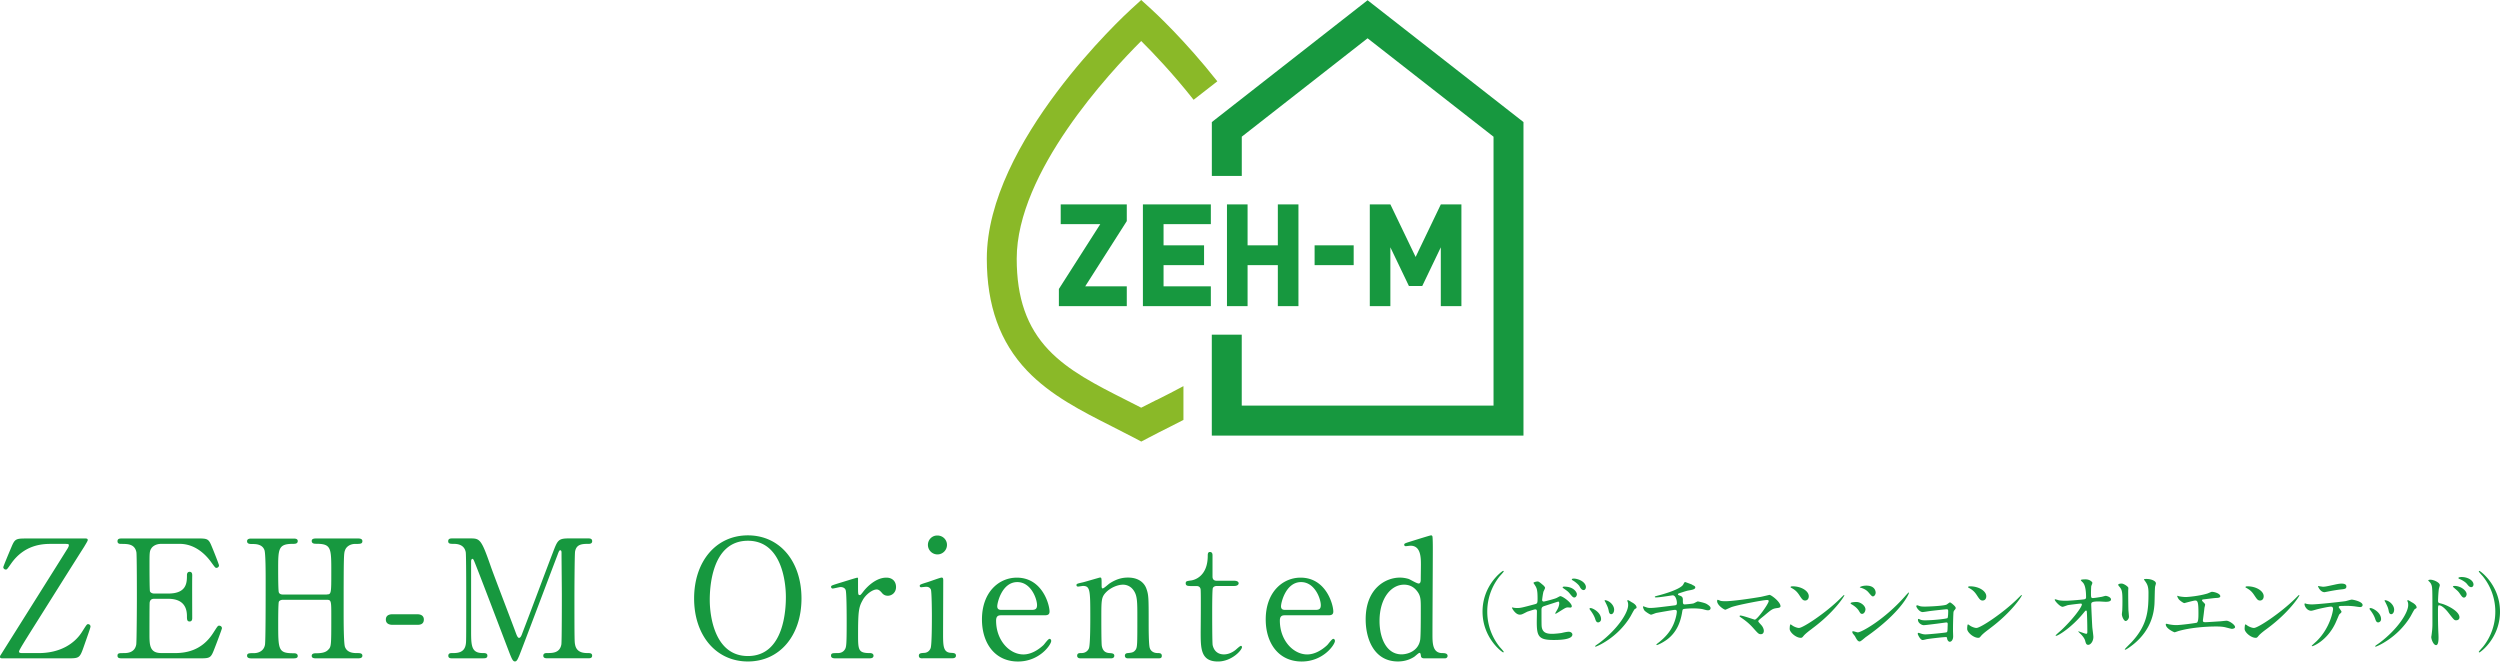
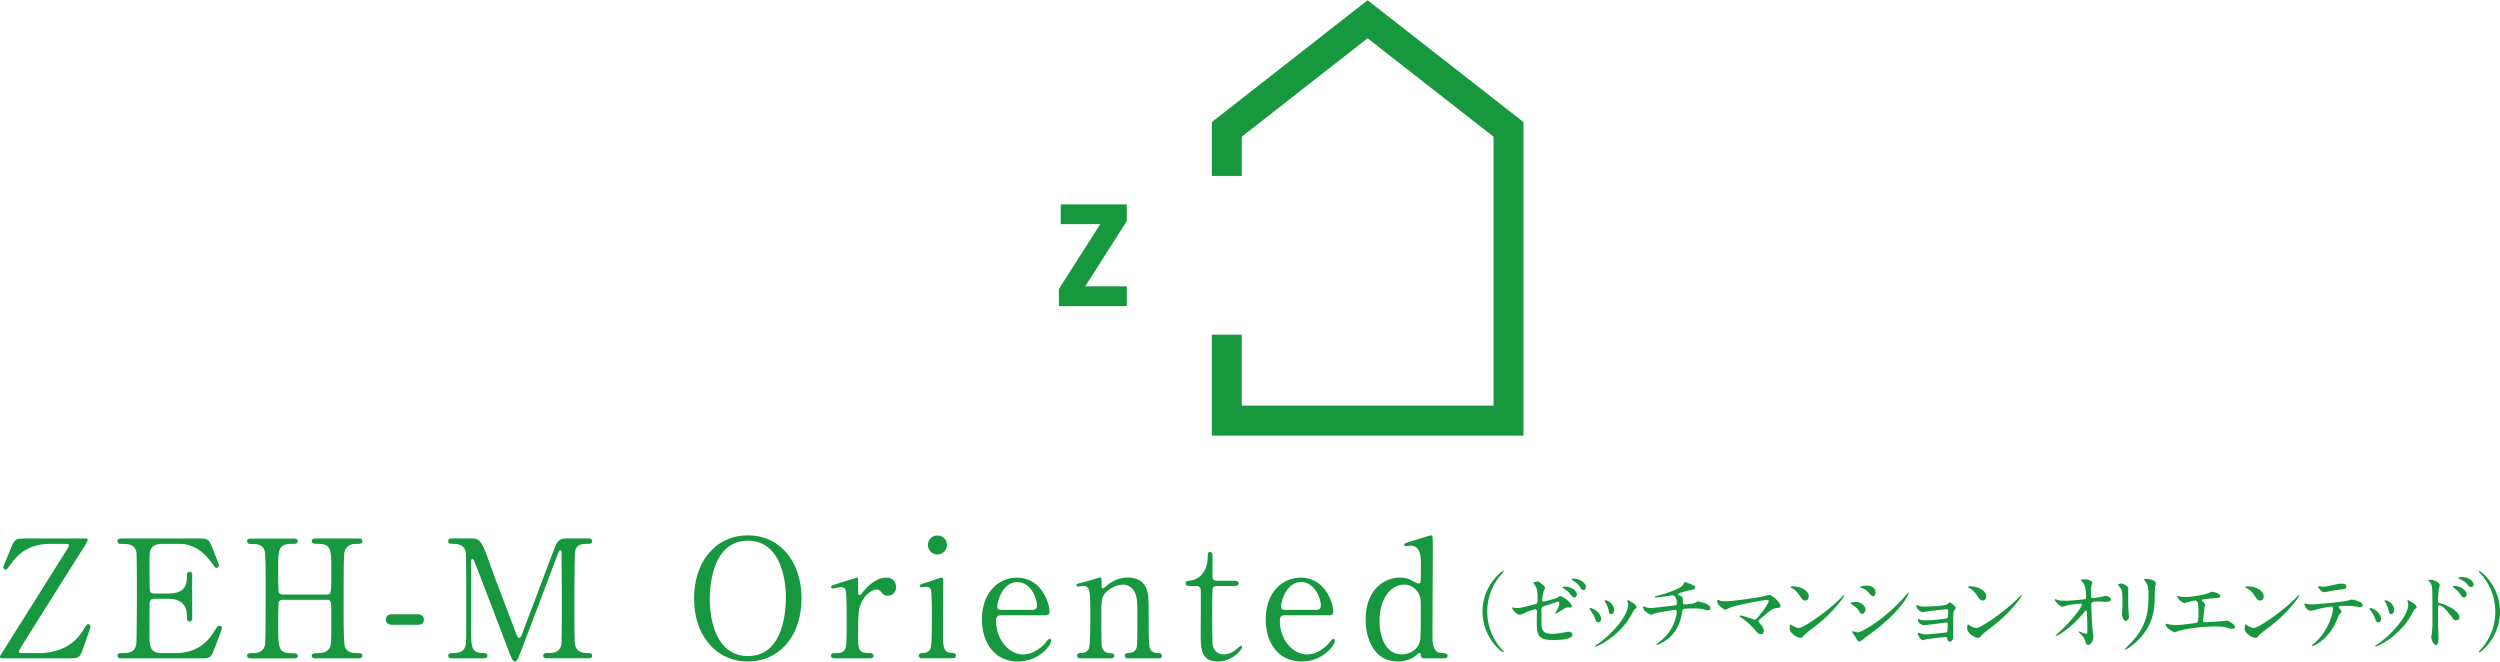
<svg xmlns="http://www.w3.org/2000/svg" id="_レイヤー_2" data-name="レイヤー 2" viewBox="0 0 629.58 166.59">
  <defs>
    <style>.cls-1{fill:#17983f;stroke-width:0}</style>
  </defs>
  <g id="_画像" data-name="画像">
    <path class="cls-1" d="M12.71 136.97c-2.36 0-6.67.37-9.89 4.93-1.04 1.49-1.08 1.53-1.37 1.53-.33 0-.62-.29-.62-.58 0-.25 1.74-4.35 2.07-5.13.83-1.98 1.12-2.11 3.64-2.11h14.94c.29 0 .62 0 .62.42 0 .21-.74 1.36-.87 1.61-3.85 6.05-9.94 15.78-13.75 21.82-.74 1.2-2.69 4.26-2.69 4.6 0 .41.37.41 1.24.41h3.68c5.47 0 9.11-2.4 10.97-5.38 1.08-1.7 1.2-1.91 1.49-1.91.33 0 .62.25.62.58 0 .25-.16.74-1.74 5.22-.95 2.73-1.16 2.81-3.85 2.81H.71c-.37 0-.71 0-.71-.37 0-.21.12-.42.25-.58.5-.83 16.07-25.55 16.56-26.38.2-.29.53-.83.53-1.12 0-.37-.16-.37-1.36-.37h-3.27zm31.13 27.5c2.6 0 6.88-.37 9.89-5.13 1.04-1.61 1.12-1.78 1.45-1.78s.71.21.71.66c0 .21-1.49 4.14-1.74 4.76-1.03 2.69-1.08 2.81-3.77 2.81h-19.5c-.71 0-1.29 0-1.29-.66s.41-.66 1.57-.66c.99 0 2.78-.12 3.15-2.16.12-.71.16-10.23.16-11.43 0-1.66 0-11.06-.12-11.8-.41-2.11-2.19-2.11-3.85-2.11-.29 0-.91 0-.91-.66 0-.71.58-.71 1.29-.71h18.88c2.57 0 2.78.09 3.61 2.12.25.58 1.78 4.39 1.78 4.67 0 .33-.3.62-.66.62-.25 0-.33-.09-1.29-1.41-1.29-1.82-3.98-4.64-7.96-4.64h-4.6c-1.61 0-2.32.83-2.49 1.08-.5.74-.5 1.12-.5 4.39 0 .53 0 6.17.12 6.5.25.5.87.54.99.54h3.64c4.68 0 4.68-2.81 4.68-4.64 0-.12 0-.83.67-.83.71 0 .66.71.66 1.04-.04 1.53 0 8.95 0 10.6 0 .21 0 .87-.66.87s-.67-.54-.67-1.36c0-3.52-2.37-4.35-4.68-4.35h-3.64c-.71 0-.99.41-1.07.95-.05.33-.05 7.16-.05 7.78 0 2.9 0 4.93 2.99 4.93h3.19l.02.02zm38.47-14.78c1.12 0 1.12-.25 1.12-5.71 0-6 0-7.04-3.85-7.04-.33 0-1.08 0-1.08-.71 0-.62.74-.62 1.12-.62h10.56c.29 0 1.08 0 1.08.66 0 .71-.53.71-1.82.71s-2.23.71-2.53 1.54c-.33.87-.37.99-.37 15.98 0 1.57 0 7.45.33 8.4.58 1.57 2.28 1.57 3.06 1.57.62 0 1.33 0 1.33.66s-.79.66-1.08.66H79.62c-.41 0-1.12 0-1.12-.62 0-.66.74-.66 1.2-.66 1.12 0 2.28-.16 2.9-.83.83-.83.83-.87.83-8.45 0-3.85 0-4.18-1.12-4.18H71.17c-.25 0-.78.12-.95.5-.16.46-.16 4.55-.16 5.34 0 6.79 0 7.62 3.89 7.62.29 0 1.03 0 1.03.71 0 .58-.74.58-1.12.58H63.3c-.25 0-1.08 0-1.08-.66s.53-.66 1.82-.66c.58 0 2.36-.25 2.69-2.11.17-.99.17-11.06.17-16.35 0-1.49 0-6.54-.29-7.45-.53-1.57-2.28-1.57-3.06-1.57-.62 0-1.33 0-1.33-.71 0-.66.78-.66 1.08-.66h10.56c.41 0 1.12 0 1.12.62 0 .71-.71.71-1.2.71-3.73 0-3.73 1.24-3.73 6.54 0 .74 0 5.3.17 5.68.2.54.87.54.95.54h11.14zm16.52 7.66c-.74 0-1.66-.25-1.66-1.33 0-1.33 1.36-1.33 1.66-1.33h6.25c1.66 0 1.66 1.12 1.66 1.33 0 1.33-1.2 1.33-1.66 1.33h-6.25zm15.15 8.44c-.5 0-1.08 0-1.08-.66s.62-.66.83-.66c1.36 0 3.19 0 3.56-2.16.12-.66.12-.71.12-11.72 0-1.95 0-10.81-.12-11.52-.37-1.98-2.16-2.11-3.06-2.11-.78 0-1.36 0-1.36-.66 0-.71.62-.71 1.12-.71h4.26c2.6 0 2.9 0 5.38 7.16.95 2.69 5.5 14.49 6.37 16.9.12.29.37.99.71.99.42 0 .67-.74.87-1.29 2.16-5.59 5.47-14.53 7.62-20.12 1.2-3.15 1.36-3.64 4.02-3.64h4.88c.41 0 1.03 0 1.03.71 0 .66-.71.66-.83.66-1.66 0-3.15.04-3.48 1.95-.12.83-.16 9.61-.16 11.59 0 11.1.04 11.18.16 11.8.3 1.7 1.57 2.16 3.06 2.16.66 0 1.24 0 1.24.66s-.62.66-1.08.66h-10.02c-.58 0-1.2 0-1.2-.66s.67-.66.91-.66c1.45 0 3.23 0 3.64-2.16.12-.71.12-10.93.12-12.58s-.08-8.99-.08-10.48c0-.21 0-.66-.3-.66-.25 0-.33.12-.78 1.36-.95 2.44-9.02 23.89-9.57 25.18-.41.95-.62 1.45-1.08 1.45s-.71-.41-1.4-2.19c-1.41-3.68-8.65-22.77-8.98-23.32 0-.04-.17-.33-.33-.33s-.33.21-.33.71v17.18c0 3.93 0 5.84 2.94 5.84.53 0 1.16 0 1.16.66s-.62.66-1.08.66h-7.7zm74.36.79c-8 0-13.54-6.54-13.54-15.86s5.5-15.9 13.54-15.9 13.5 6.54 13.5 15.9-5.5 15.86-13.5 15.86zm9.57-16.24c0-3.81-1.08-14.16-9.56-14.16-9.27 0-9.61 12.17-9.61 14.91 0 3.98 1.2 14.12 9.61 14.12 9.23 0 9.56-12.05 9.56-14.86zm12.45 15.45c-.29 0-1.08 0-1.08-.66s.41-.66 1.57-.66c.5 0 1.36-.04 1.91-.91.37-.58.46-1.08.46-6.87 0-1.33 0-7.37-.25-8.07-.12-.46-.62-.78-1.29-.78-.29 0-1.7.37-1.98.37-.25 0-.41-.21-.41-.42 0-.33.21-.37 2.03-.95.58-.16 4.35-1.36 4.56-1.36.12 0 .16.04.2.12v1.82c0 2.19 0 2.44.42 2.44.21 0 .29-.09.87-.83.33-.46 2.81-3.56 5.84-3.56 1.53 0 2.44.95 2.44 2.37s-1.08 2.19-2.07 2.19c-.87 0-1.29-.46-1.61-.87-.25-.25-.62-.71-1.2-.71-1.04 0-2.74 1.24-3.52 2.69-.99 1.78-1.16 2.73-1.16 8.86 0 3.77.12 4.47 3.02 4.47.33 0 .87.12.87.66 0 .66-.74.66-1.08.66h-8.53v.02zm21.99 0c-.37 0-.95 0-.95-.66 0-.62.5-.66 1.29-.71.54 0 1.29-.25 1.66-1.16.33-.71.33-6.75.33-8.24 0-1.16-.04-5.96-.25-6.54-.21-.5-.66-.71-1.16-.71-.21 0-1.24.12-1.28.12-.17 0-.37-.08-.37-.37s.21-.37 2.07-.95c.53-.16 3.11-1.12 3.43-1.12.42 0 .42.37.42.78 0 1.86-.04 11.18-.04 13.29 0 3.02 0 4.76 1.91 4.88.83.04 1.33.09 1.33.71 0 .66-.71.66-.99.66h-7.38zm1.33-28.57c0-1.33 1.08-2.4 2.4-2.36 1.33 0 2.4 1.04 2.4 2.36s-1.08 2.4-2.4 2.4-2.4-1.08-2.4-2.4zm18.5 17.73c-.54 0-1.33 0-1.33 1.33 0 5.06 3.43 8.53 6.88 8.53 1.91 0 3.72-1.12 5.01-2.32.25-.21 1.2-1.61 1.57-1.61.21 0 .42.21.42.53 0 .91-2.9 5.18-8.37 5.18-5.8 0-9.07-4.6-9.07-10.6 0-6.87 4.26-10.52 8.78-10.52 6.42 0 8.24 6.79 8.24 8.53 0 .74-.41.95-1.24.95h-10.88zm7.61-1.36c.92 0 1.37-.21 1.37-1.2 0-1.57-1.5-5.8-4.97-5.8-3.85 0-5.05 5.18-5.05 6.09s.71.91 1.08.91h7.58zm24.23 12.2c-.74 0-.74-.58-.74-.66 0-.58.54-.66.74-.66 1.08-.12 1.49-.16 1.99-.87.41-.66.41-1.36.41-8.03 0-3.93 0-5.47-.87-6.79-.91-1.41-2.23-1.54-2.73-1.54-1.33 0-3.06.71-4.23 1.86-1.24 1.29-1.24 1.91-1.24 6.67 0 1.08 0 6.13.12 6.88.25 1.33.95 1.78 2.03 1.82.41.04 1.12.04 1.12.66 0 .09 0 .66-.83.66h-7.7c-.83 0-.83-.58-.83-.62 0-.71.5-.71 1.12-.71 1.04 0 1.66-.66 1.86-1.24.33-.95.33-6.46.33-7.91 0-6.71-.04-7.75-1.86-7.75-.16 0-1.04.16-1.2.16s-.42-.04-.42-.37.16-.37 1.66-.71c.66-.16 4.14-1.2 4.26-1.2.41 0 .41.16.41 1.82 0 .58 0 .92.29.92s1.45-1.08 1.7-1.24c1.66-1.08 3.1-1.49 4.64-1.49 2.99 0 4.23 1.61 4.64 2.78.58 1.61.58 2.32.58 8.74 0 1.24 0 5.5.29 6.25.09.29.5 1.2 1.87 1.24.66 0 1.15.04 1.15.71 0 .62-.5.62-.83.62H284zm15.7-18.22c-.46 0-1.12 0-1.12-.66 0-.53.21-.58 1.41-.74.66-.09 4.14-.91 4.14-6.21 0-.37 0-.95.54-.95.66 0 .66.62.66.87v5.34c0 .37.12 1.03 1.03 1.03h4.39c.41 0 1.16.09 1.16.66 0 .25-.25.66-1.12.66h-4.43c-.12 0-.74.04-.95.54-.16.46-.16 5.09-.16 5.92 0 1.24 0 7.87.12 8.45.54 2.32 2.44 2.32 2.86 2.32.87 0 1.86-.33 2.78-1.03.25-.17 1.2-1.12 1.49-1.12.16 0 .25.16.25.33 0 .74-2.57 3.61-6.05 3.61-4.35 0-4.35-3.27-4.35-7.45 0-.12.09-9.11 0-10.51 0-.21-.04-1.04-1.04-1.04h-1.61zm23.92 7.38c-.54 0-1.33 0-1.33 1.33 0 5.06 3.43 8.53 6.88 8.53 1.91 0 3.73-1.12 5.01-2.32.25-.21 1.2-1.61 1.57-1.61.21 0 .41.21.41.53 0 .91-2.9 5.18-8.37 5.18-5.8 0-9.06-4.6-9.06-10.6 0-6.87 4.26-10.52 8.78-10.52 6.42 0 8.24 6.79 8.24 8.53 0 .74-.42.95-1.24.95h-10.89zm7.62-1.36c.91 0 1.36-.21 1.36-1.2 0-1.57-1.49-5.8-4.97-5.8-3.85 0-5.05 5.18-5.05 6.09s.71.91 1.08.91h7.58zm27.37 12.2c-.37 0-.74-.12-.79-.58-.08-.54-.12-.79-.37-.79s-1.15.91-1.41 1.04c-1.57.99-3.15 1.12-4.02 1.12-5.96 0-8.12-5.59-8.12-10.6 0-7.91 5.13-10.52 8.61-10.52.46 0 1.2.04 2.19.33.37.12 2.07 1.16 2.53 1.16.5 0 .54-.62.54-.99 0-.5.04-3.11.04-3.68 0-1.82 0-4.85-2.6-4.85-.21 0-1.12.12-1.2.12-.16 0-.41-.12-.41-.33 0-.37.21-.41 1.91-.95.54-.16 4.6-1.45 4.85-1.45.09 0 .21 0 .33.21.12.16.12 2.78.12 3.23 0 3.06-.09 18.05-.09 21.45 0 2.19 0 4.68 2.36 4.76.71 0 1.45.04 1.45.74 0 .12-.12.58-.66.58h-5.26.01zm-.99-4.6c.16-.91.16-5.26.16-7.87 0-2.32 0-3.27-.95-4.47-.67-.87-1.7-1.61-3.27-1.61-3.22 0-6.17 3.36-6.17 9.15 0 4.3 1.74 8.4 5.55 8.4 1.41 0 4.18-.74 4.68-3.61zm20 1.7c.17.19 1.05 1.14 1.05 1.27 0 .04-.04.13-.15.13-.22 0-5.19-3.58-5.19-10.27s4.98-10.26 5.19-10.26c.1 0 .15.09.15.13 0 .13-.88 1.08-1.05 1.27-.86 1.08-3.1 4.16-3.1 8.86s2.24 7.78 3.1 8.86v.02zm3.65-9.83c.2.04.58.06.79.06.86 0 1.22-.1 4.5-.97.59-.16.63-.33.63-1.47 0-2.33-.26-2.69-.77-3.47-.02-.04-.26-.36-.26-.41 0-.2.79-.36.99-.36.32 0 .43.06 1.48.95.07.06.45.43.45.65 0 .17-.36.84-.41.97-.17.69-.33 1.98-.33 2.07 0 .28.17.41.43.41.13 0 2.63-.62 3.23-.91.15-.07.78-.45.92-.45.58 0 2.89 1.66 2.89 2.55 0 .15-.1.33-.39.33-.09 0-.5-.04-.58-.04-.45 0-.69.15-1.46.62-.54.34-1.53.97-1.61.97-.07 0-.13-.04-.13-.13 0-.02.36-.62.4-.71.33-.52.61-1.21.61-1.79 0-.13-.03-.43-.26-.43-.04 0-3.28 1.05-3.55 1.14-.49.17-.66.37-.66.92 0 1.81 0 3.75.04 4.16.17 1.7 1.38 1.9 2.67 1.9.76 0 2.2-.17 2.37-.22.56-.13 1.31-.3 1.79-.3.52 0 .91.34.91.69 0 1.38-3.62 1.38-4.79 1.38-3.73 0-4.18-.96-4.18-4.54 0-.43.04-2.3.04-2.68 0-.34-.13-.49-.43-.49-.23 0-1.94.56-2.03.6-1.27.66-1.4.73-1.87.73-1.1 0-1.96-1.64-1.96-1.72 0-.06.09-.09.13-.09.07 0 .09 0 .39.09zm15.82-3.41c0 .37-.28.82-.63.82-.3 0-.47-.13-1.14-.95-.37-.48-.6-.66-1.51-1.29-.09-.06-.32-.24-.32-.33s.19-.17.39-.17c2.48 0 3.21 1.47 3.21 1.92zm2.26-1.74c0 .36-.23.69-.56.69-.5 0-.78-.47-1.05-.97-.23-.39-1.01-1.09-1.7-1.47-.2-.1-.23-.21-.23-.26 0-.19.52-.22.84-.17 1.51.23 2.72 1.12 2.72 2.17h-.01zm3.83 8.01c0 .6-.5.82-.74.82-.47 0-.62-.49-.77-.97-.2-.6-.67-1.44-1.25-2.17-.1-.16-.15-.21-.15-.28 0-.13.13-.19.28-.19.52 0 2.63 1.08 2.63 2.8v-.02zm6.65-4.44s-.04-.13-.04-.19c0-.1.08-.15.16-.15.17 0 .82.45.96.53.35.17 1.21.69 1.21 1.31 0 .17-.09.19-.45.41-.17.1-.92 1.57-1.09 1.85-3.29 5.48-8.6 7.61-8.77 7.61-.07 0-.13-.06-.13-.13 0-.1 1.01-.75 1.2-.91 4.59-3.51 7.12-7.56 7.12-9.42 0-.43-.04-.66-.15-.92h-.02zm-3.36 2.09c0 .62-.34 1.1-.73 1.1-.47 0-.58-.53-.64-.91-.16-.69-.22-.88-.79-2.04-.04-.09-.24-.39-.24-.47 0-.06.1-.13.21-.1 1.01.15 2.2 1.23 2.2 2.43zm19.69-6.26c.52.2.75.37.75.62 0 .49-.83.62-1.77.79-.43.06-2.3.69-2.42.73-.1.06-.17.16-.17.23 0 .13.04.16.5.33.73.26.73.69.73 1.12 0 .75 0 1.08.45 1.08.22 0 1.92-.15 2.25-.26.17-.04.9-.49 1.08-.49.04 0 1.66.32 2.17.62.45.26 1.03.66 1.03 1.05s-.3.56-.63.56c-.23 0-.34 0-1.27-.26-.75-.19-2.22-.22-2.43-.22-.82 0-2.37.09-2.52.19-.22.1-.22.21-.36 1.05-.41 2.26-1.31 4.79-3.77 6.62-1.14.84-2.39 1.38-2.56 1.38-.04 0-.1-.02-.1-.09 0-.09.04-.15.58-.56 1.7-1.35 2.85-2.69 3.64-4.4.43-.92.92-2.54.92-3.45 0-.23-.23-.37-.45-.37-.43 0-4.49.73-4.76.79-.19.04-1.1.43-1.29.43-.23 0-1.48-.78-1.68-1.1-.23-.34-.34-.75-.34-.91 0-.06 0-.09.07-.09.13 0 .45.13.56.17.49.17.66.23 1.22.23.86 0 1.7-.1 5.91-.62.56-.07.78-.08.78-.66s-.29-1.9-1.08-1.9c-.28.04-1.08.17-1.81.27-1.28.19-2.03.26-2.39.26-.1 0-.28 0-.28-.15 0-.1.08-.13.99-.37.43-.1 5.09-1.34 6.08-2.6.1-.13.4-.77.53-.77.03 0 1.77.64 1.85.69v.03zm17.17 3.02c.34-.06 2.21-.52 2.26-.52.45 0 2.78 1.77 2.78 2.85 0 .3-.33.41-.84.47-1.16.15-1.38.32-3.25 1.9-.3.26-1.01.78-1.4 1.18-.04.06-.1.15-.1.21 0 .17.09.26.73.97.41.45.66 1.03.66 1.48s-.23.84-.73.84c-.56 0-.69-.15-1.94-1.55-1.16-1.31-2.26-2.09-3.19-2.72-.21-.15-.24-.17-.24-.26 0-.06.04-.17.2-.17.58 0 3.49 1.04 3.62 1.04.65 0 3.51-4.05 3.51-4.67 0-.26-.26-.28-.43-.28-.95 0-7.07 1.18-8.8 1.74-.29.09-1.61.71-1.68.71-.34 0-2.08-1.14-2.08-2.16 0-.04 0-.34.15-.34.07 0 .6.22.72.26.28.09.95.1 1.25.1 1.83 0 6.77-.73 8.82-1.09v.02zm13 7.99c-.56.4-1.65 1.23-2.11 1.77-.4.49-.45.53-.78.53-1.16 0-2.76-1.38-2.76-2.24 0-.15.03-1.14.22-1.14.09 0 .56.37.65.41.27.17.99.49 1.46.49 1.05 0 6.77-3.81 10.35-7.35.34-.35.95-.95.99-.95.04 0 .1.06.1.1 0 .19-2.52 4.23-8.13 8.37zm-1.76-7.09c-.58 0-.8-.35-1.51-1.42-.73-1.1-1.36-1.42-1.96-1.77-.09-.04-.2-.1-.2-.19s.17-.2.48-.2c2.3 0 4.11 1.22 4.11 2.5 0 .65-.36 1.08-.92 1.08zm15.18 2.28c0 .43-.32 1.08-.83 1.08-.33 0-.43-.13-.75-.66-.45-.78-1.19-1.34-1.96-1.78-.06-.04-.19-.13-.19-.22 0-.3 1.23-.33 1.51-.33.92 0 2.24.86 2.24 1.92h-.01zm-2.65 6.68c-.06-.1-.45-.56-.52-.66a.828.828 0 01-.13-.41c0-.09.06-.15.19-.15.2 0 1.01.28 1.19.28.93 0 6.73-3.23 11.88-9.07.1-.13.86-.97.92-.97.04 0 .09.02.09.09 0 .23-1.9 4.85-10.82 11.1-.26.17-1.29 1.14-1.57 1.14-.47 0-.69-.34-1.22-1.34zm5.24-10.97c0 .49-.34.97-.69.97-.23 0-.34-.09-1.12-1.01-.58-.69-1.34-.99-1.86-1.14-.09-.02-.33-.09-.33-.15s.6-.41 1.66-.41c2.33 0 2.33 1.68 2.33 1.74zm11.17 3.44c.35.1 1.01.1 1.25.1.8 0 4.49-.15 5.37-.48.17-.06.78-.58.92-.58.17 0 1.44.97 1.44 1.4 0 .21-.07.28-.36.62-.11.13-.2.3-.22.71-.07 1.42-.1 3.04-.1 4.46 0 .22.04 1.16.04 1.35 0 .99-.52 1.38-.84 1.38s-.61-.34-.69-.84c-.04-.27-.04-.34-.34-.34-.71 0-4.16.41-4.74.52-.17.03-.85.22-1.08.22-.58 0-1.23-1.38-1.23-1.55 0-.09.02-.26.19-.26.07 0 .13.03.72.22.09.03.49.17 1.03.17.86 0 5.11-.43 5.31-.52.23-.13.23-.32.26-.92 0-.17.04-1.08.04-1.16 0-.28-.09-.41-.34-.41-.09 0-1.64.22-2.43.32-.58.07-2.89.37-3.25.37-.6 0-1.47-.6-1.47-1.31 0-.22.04-.27.15-.27.07 0 .33.13.52.21.26.1.62.15 1.08.15 1.91 0 5.49-.36 5.69-.58.15-.17.17-1.44.17-1.74 0-.37-.1-.47-.43-.47-.13 0-2.59.26-4.14.45-.3.04-1.62.26-1.87.26-.79 0-1.59-1.16-1.59-1.47 0-.13.1-.24.2-.24s.52.16.78.24h-.02zm17.53 5.66c-.56.4-1.66 1.23-2.12 1.77-.41.49-.45.53-.78.53-1.16 0-2.76-1.38-2.76-2.24 0-.15.02-1.14.21-1.14.08 0 .56.37.65.41.27.17.99.49 1.47.49 1.05 0 6.77-3.81 10.35-7.35.35-.35.95-.95.99-.95s.1.06.1.1c0 .19-2.52 4.23-8.12 8.37zm-1.77-7.09c-.58 0-.8-.35-1.51-1.42-.73-1.1-1.36-1.42-1.96-1.77-.09-.04-.2-.1-.2-.19s.17-.2.47-.2c2.3 0 4.12 1.22 4.12 2.5 0 .65-.36 1.08-.92 1.08zm19.13-.07c.69.13 1.6.13 1.77.13 1.16 0 4.35-.3 4.68-.36.33-.07.47-.2.47-.52 0-2.78-.58-3.47-.84-3.75-.09-.09-.48-.45-.48-.56 0-.2 1.01-.2 1.21-.2 1.06 0 1.7.66 1.7.88 0 .13-.23.69-.28.79-.04.26-.07 1.44-.07 1.77 0 1.04.02 1.27.45 1.27s1.77-.23 2.29-.32c.14-.03.83-.24.96-.24.2 0 1.34.28 1.34.92 0 .58-1.05.58-1.34.58s-1.48-.09-1.74-.09c-1.9 0-1.9.33-1.9.78 0 .32.23 5.35.28 5.82.04.39.26 2 .26 2.33 0 1.14-.71 2-1.29 2-.49 0-.6-.36-.79-1.08-.19-.66-.82-1.38-1.25-1.77-.06-.06-.47-.45-.47-.49s.07-.06.08-.06c.05 0 1.68.62 1.92.62.28 0 .28-.34.28-.52 0-2.37-.1-5.09-.15-5.19-.02-.09-.1-.13-.2-.13s-.15.04-.52.49c-3.11 3.84-6.53 5.86-6.99 5.86-.07 0-.13-.04-.13-.09 0-.1 1.16-1.1 1.38-1.29 3.04-2.85 5.23-5.87 5.23-6.51 0-.13-.08-.23-.23-.23-.39 0-2.93.32-3.32.4-.22.06-1.1.41-1.3.41-.65 0-1.98-1.47-1.98-1.79 0-.09.1-.1.13-.1.13 0 .71.19.82.22l.02.02zm15.87-4.2c.52 0 1.7.76 1.7 1.12 0 .1-.04.6-.04.71 0 2.5.04 4.44.06 4.96.03.26.13 1.34.13 1.55 0 .56-.5 1.09-.82 1.09-.47 0-.96-1.14-.96-1.7 0-.17.1-.9.1-1.08.04-.97.04-1.81.04-2.2 0-2.42-.11-2.91-.78-3.68-.17-.19-.28-.33-.28-.49 0-.15.35-.28.84-.28zm5.92-.6c-.26-.35-.28-.39-.28-.43 0-.06 0-.13.63-.13 1.29 0 2.37.54 2.37 1.1 0 .2-.17.62-.21.86-.09.58-.1 3.81-.17 4.57-.13 1.53-.53 6.14-5.39 10.01-.62.49-1.7 1.27-1.94 1.27-.09 0-.13-.04-.13-.1 0-.09 1.4-1.47 1.66-1.74 4.16-4.44 4.31-8.19 4.31-12.51 0-1.68-.39-2.24-.84-2.89zm8.41 3.77c.33.1 1.29.22 1.81.22.65 0 3.38-.26 5.39-.86.2-.04 1.01-.45 1.21-.45.66 0 2.11.45 2.11 1.1 0 .41-.6.43-1.12.45-.5.02-2.69.32-3.15.36-.09 0-.33.04-.33.23 0 .1.09.22.2.33.52.53.58.6.58.77 0 .13-.15.69-.17.79-.09.86-.23 1.98-.37 2.98 0 .1-.02.19-.02.23 0 .32.16.41.65.41.43 0 3.15-.19 3.72-.22.26-.02 1.36-.15 1.6-.15.58 0 2.13.97 2.13 1.6 0 .39-.73.45-.79.45-.17 0-1.1-.26-1.36-.32-.47-.13-1.1-.28-2.6-.28-2.89 0-6.6.34-9.33 1.1-.2.04-.99.36-1.17.36-.08 0-2.2-.92-2.2-1.99 0-.08.04-.15.15-.15s.53.1.63.13c.43.09 1.17.2 1.87.2 1.22 0 5-.53 5.15-.6.43-.19.43-1.4.43-2.48 0-2.54-.17-3.11-.78-3.11-.45 0-2.69.65-2.78.65-.21 0-1.08-.58-1.4-.97-.21-.3-.45-.78-.36-.86.02-.02.28.04.3.07zm22.3 8.19c-.56.4-1.66 1.23-2.11 1.77-.4.49-.45.53-.78.53-1.16 0-2.76-1.38-2.76-2.24 0-.15.02-1.14.22-1.14.09 0 .56.37.65.41.28.17.99.49 1.47.49 1.05 0 6.77-3.81 10.35-7.35.35-.35.95-.95.99-.95.05 0 .11.06.11.1 0 .19-2.52 4.23-8.13 8.37zm-1.77-7.09c-.58 0-.79-.35-1.51-1.42-.73-1.1-1.36-1.42-1.96-1.77-.09-.04-.2-.1-.2-.19s.17-.2.47-.2c2.3 0 4.12 1.22 4.12 2.5 0 .65-.36 1.08-.92 1.08zm20.52 2.87c0 .15-.52.56-.58.66-.07.09-.88 2.07-1.08 2.43-2.07 4.16-5.43 5.54-5.71 5.54-.08 0-.13-.04-.13-.1s.96-.92 1.14-1.08c3.55-3.41 4.23-7.82 4.23-8.13 0-.26-.04-.65-.52-.65-.56 0-2.54.43-3.42.65-.23.06-1.31.39-1.55.39-1.08 0-1.7-1.16-1.7-1.64 0-.13.04-.21.15-.21.04 0 .28.08.33.1.3.09.99.15 1.35.15 1.38 0 6.96-.6 8.47-.82.26-.04 1.38-.39 1.61-.39.26 0 2.72.47 2.72 1.36 0 .39-.35.52-.63.52-.23 0-1.29-.17-1.51-.2-.45-.04-1.05-.1-1.53-.1-.73 0-2.03 0-2.17.07-.15.09-.2.21-.15.32.02.06.69.92.69 1.12zm-4.79-6.34c.66 0 .9-.06 3.06-.53.56-.13 1.25-.26 1.73-.26s1.22.09 1.22.71-.36.66-1.64.79c-1.1.13-2.54.41-2.86.47-.1.02-.95.19-1.01.19-1.06 0-1.73-1.51-1.61-1.56.13.03.99.17 1.12.17zm14.75 8.16c0 .6-.5.82-.73.82-.47 0-.62-.49-.78-.97-.2-.6-.66-1.44-1.25-2.17-.1-.16-.15-.21-.15-.28 0-.13.13-.19.28-.19.52 0 2.63 1.08 2.63 2.8v-.02zm6.65-4.44s-.04-.13-.04-.19c0-.1.09-.15.16-.15.17 0 .82.45.97.53.34.17 1.21.69 1.21 1.31 0 .17-.09.19-.45.41-.17.1-.92 1.57-1.09 1.85-3.3 5.48-8.6 7.61-8.77 7.61-.07 0-.13-.06-.13-.13 0-.1 1.01-.75 1.21-.91 4.59-3.51 7.11-7.56 7.11-9.42 0-.43-.04-.66-.15-.92h-.02zm-3.36 2.09c0 .62-.34 1.1-.73 1.1-.48 0-.58-.53-.65-.91-.15-.69-.22-.88-.79-2.04-.04-.09-.24-.39-.24-.47 0-.06.1-.13.22-.1 1.01.15 2.2 1.23 2.2 2.43zm9.17-7.58c.78 0 2.33.69 2.33 1.38 0 .15-.21.78-.23.91-.1.53-.21 2.43-.21 3.02 0 .45.1.54.71.67 1.38.32 4.68 1.9 4.68 3.49 0 .66-.63.75-.79.75-.52 0-.54-.04-2.03-1.96-.6-.78-1.62-1.81-2.29-1.81-.23 0-.3 0-.3 1.59 0 2.29.02 3.42.1 5.37.02.23.04.78.04 1.1 0 .52 0 1.96-.62 1.96-.67 0-1.21-1.47-1.21-2.03 0-.09.09-.53.09-.62.26-1.94.2-2.35.2-5.01 0-6.38 0-6.86-.26-7.55-.17-.45-.39-.65-.75-.99a.149.149 0 01-.04-.09c.04-.17.58-.19.6-.19zm9.08 3.68c0 .28-.24.82-.66.82-.33 0-.52-.22-1.08-1.04-.36-.53-.6-.73-1.4-1.4-.08-.07-.3-.26-.3-.34 0-.1.19-.16.39-.16 1.53 0 3.06 1.14 3.06 2.11zm1.74-2.46c0 .23-.17.65-.56.65-.47 0-.73-.35-1.12-.84-.3-.39-1.16-.95-1.85-1.22-.22-.09-.28-.19-.28-.23 0-.13.26-.26.82-.26 1.55 0 2.99.86 2.99 1.91zm2.38-2.04c-.17-.19-1.05-1.14-1.05-1.27 0-.04.04-.13.15-.13.21 0 5.19 3.58 5.19 10.26s-4.98 10.27-5.19 10.27c-.1 0-.15-.09-.15-.13 0-.13.88-1.08 1.05-1.27.87-1.08 3.11-4.16 3.11-8.86s-2.24-7.78-3.11-8.86v-.02z" />
-     <path d="M291.22 100.73c-1.26.63-2.54 1.29-3.83 1.94-1.34-.69-2.66-1.36-3.97-2.02-7.36-3.72-14.31-7.23-19.34-12.52-5.48-5.77-8.04-13.08-8.04-22.98 0-21.79 23.48-46.98 31.35-54.82 2.92 2.9 7.99 8.19 13.2 14.8l5.97-4.65c-8.18-10.4-15.94-17.55-16.63-18.17L287.39 0l-2.53 2.31c-1.49 1.35-36.35 33.46-36.35 62.84 0 11.8 3.31 21.01 10.12 28.18 5.94 6.24 13.8 10.21 21.41 14.06 1.84.93 3.75 1.9 5.6 2.87l1.77.94 1.77-.93c1.8-.95 3.66-1.89 5.46-2.79 1.13-.57 2.26-1.14 3.39-1.73v-8.51c-2.18 1.18-4.46 2.34-6.79 3.51" fill="#8ab928" stroke-width="0" />
    <path class="cls-1" d="M344.4.06l-39.22 30.68V44.3h7.54v-9.88L344.4 9.64l31.72 24.79v67.72h-63.41V84.28h-7.54v25.41h78.49V30.74L344.4.06zm-60.64 51.41h-16.64v4.98h9.96l-10.42 16.32v4.33h17.1v-4.99h-10.52.05l10.47-16.43v-4.22z" />
-     <path class="cls-1" d="M321.8 51.47v10.32h-7.62V51.47h-5.19V77.1h5.19V66.77h7.62V77.1h5.19V51.47h-5.19zm-16.87 4.98v-4.98h-17.11V77.1h17.11v-4.99h-11.91v-5.34h10.2v-4.98h-10.2v-5.34h11.91zm26.13 5.34h9.84v4.98h-9.84v-4.98zm31.79-10.32l-6.35 13.24-6.36-13.24h-5.18V77.1h5.18V62.28l4.67 9.74h3.36l4.67-9.74V77.1h5.19V51.47h-5.19z" />
  </g>
</svg>